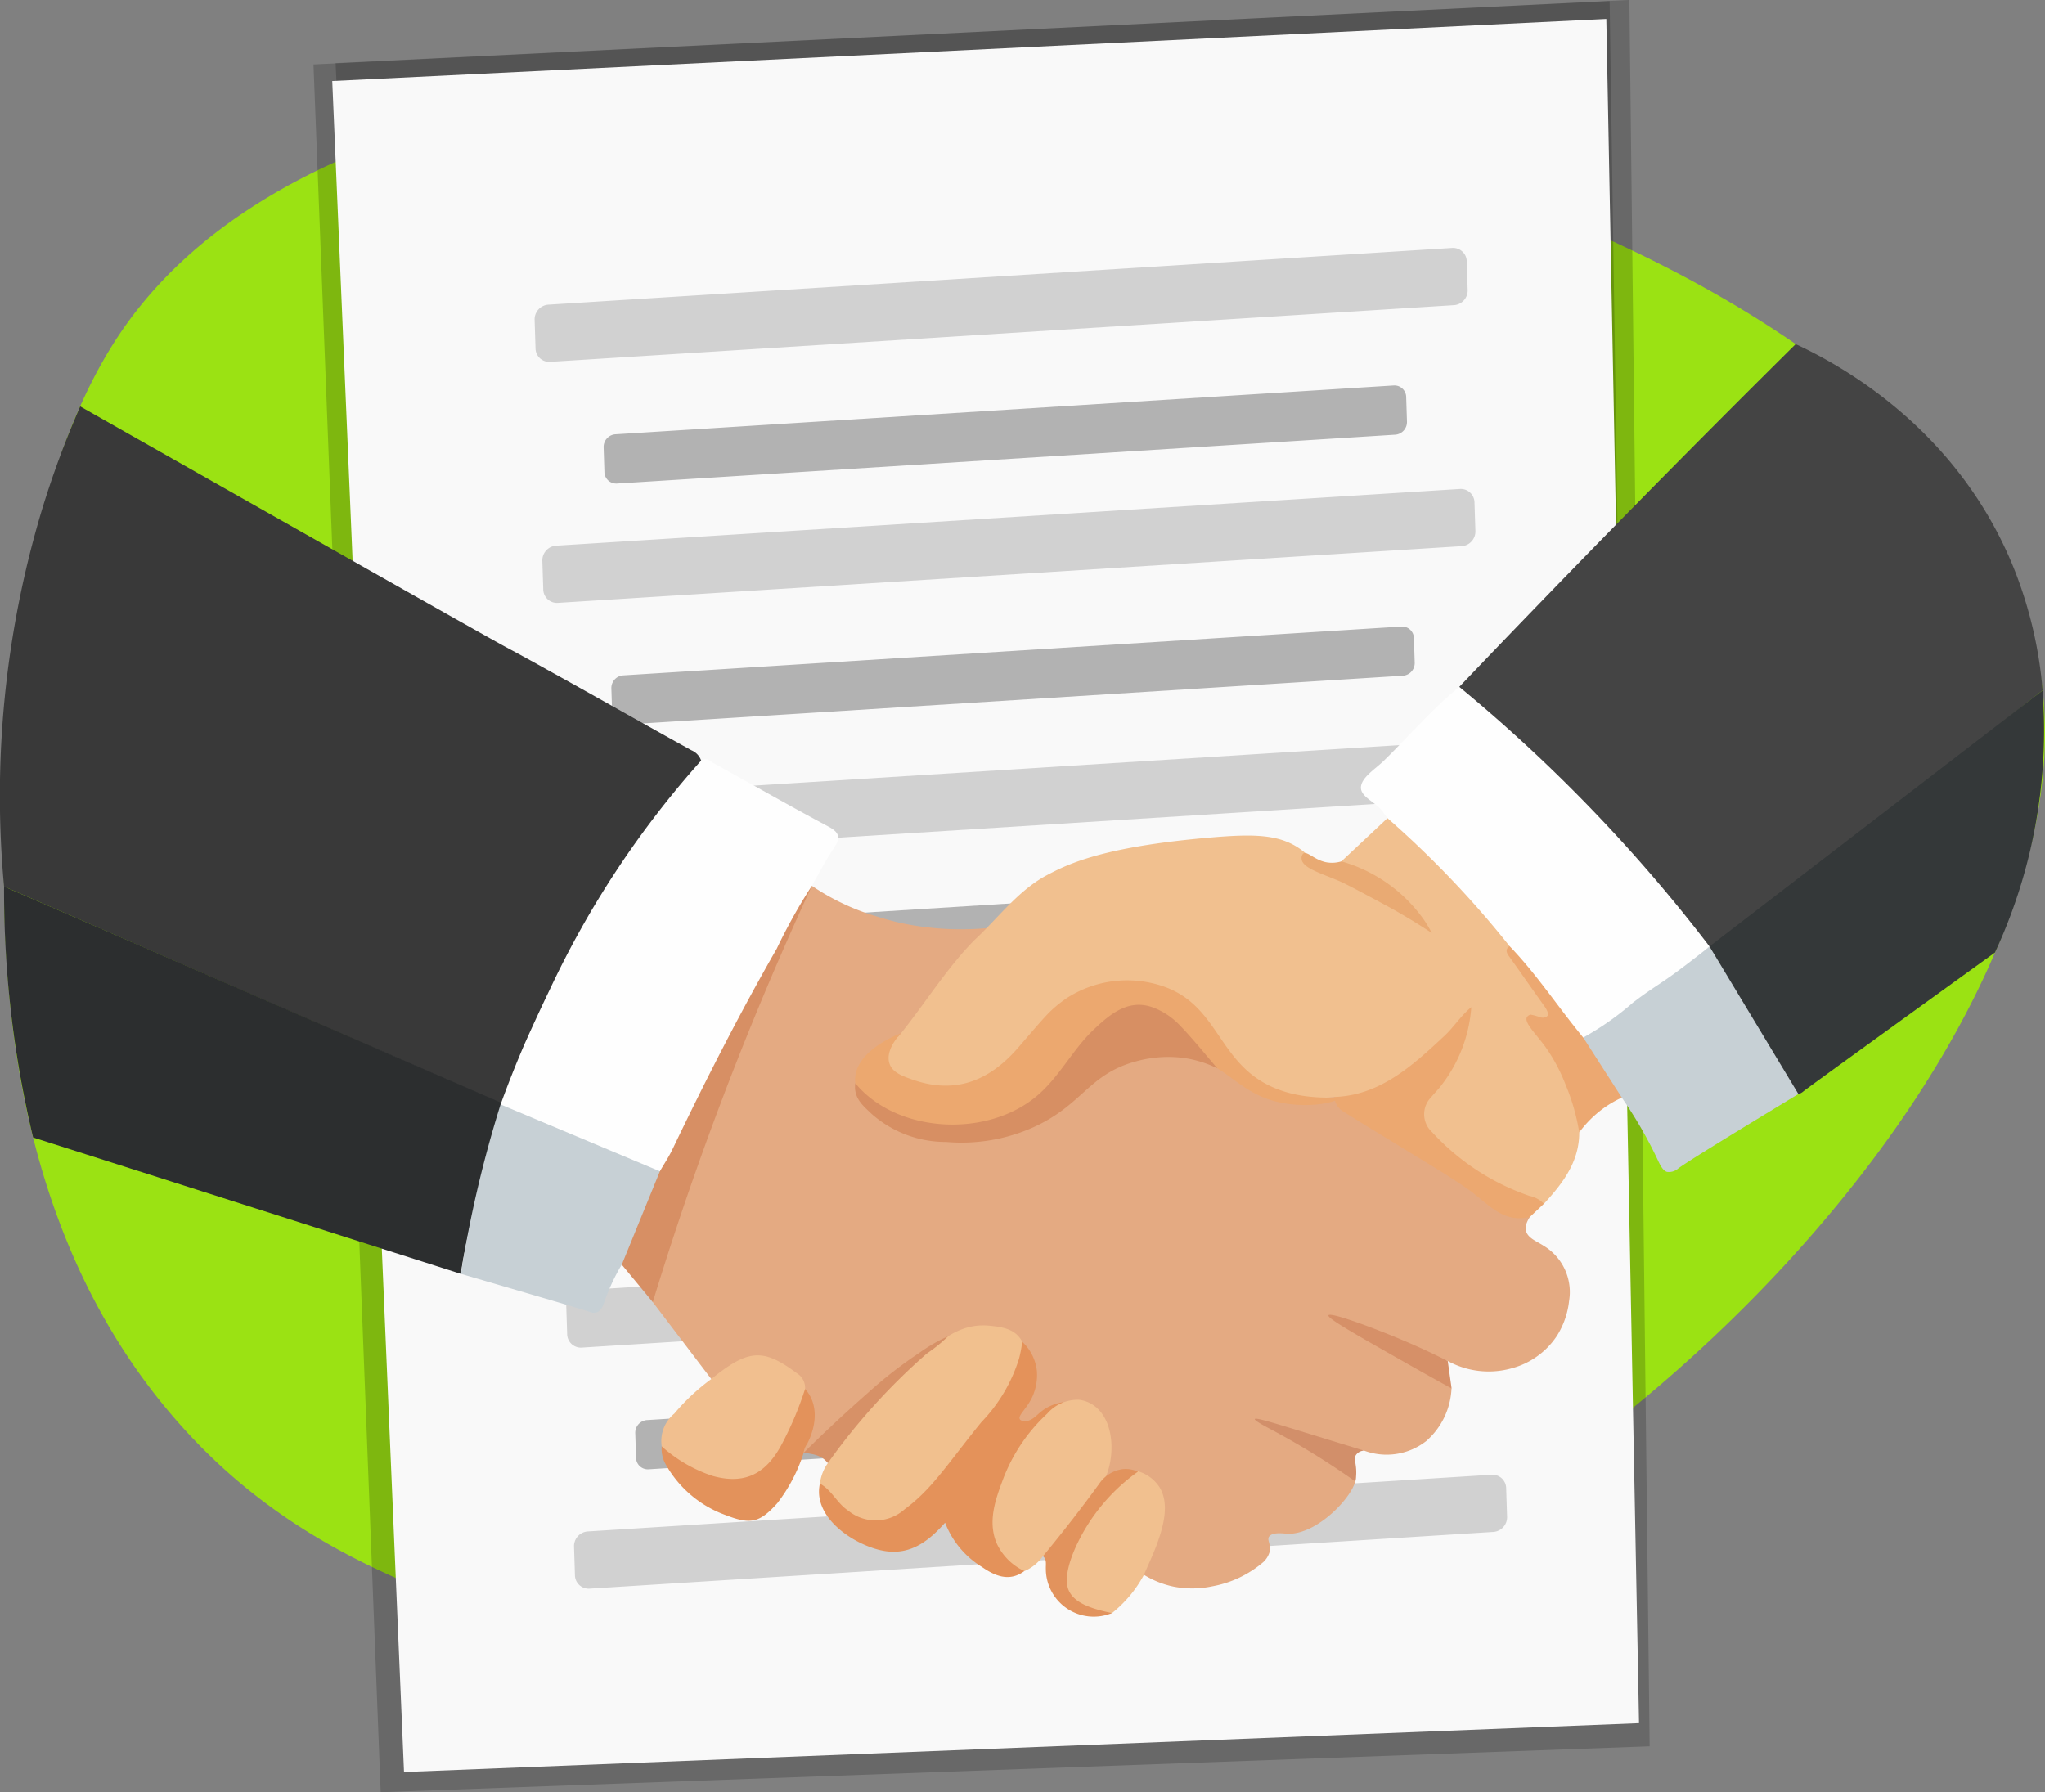
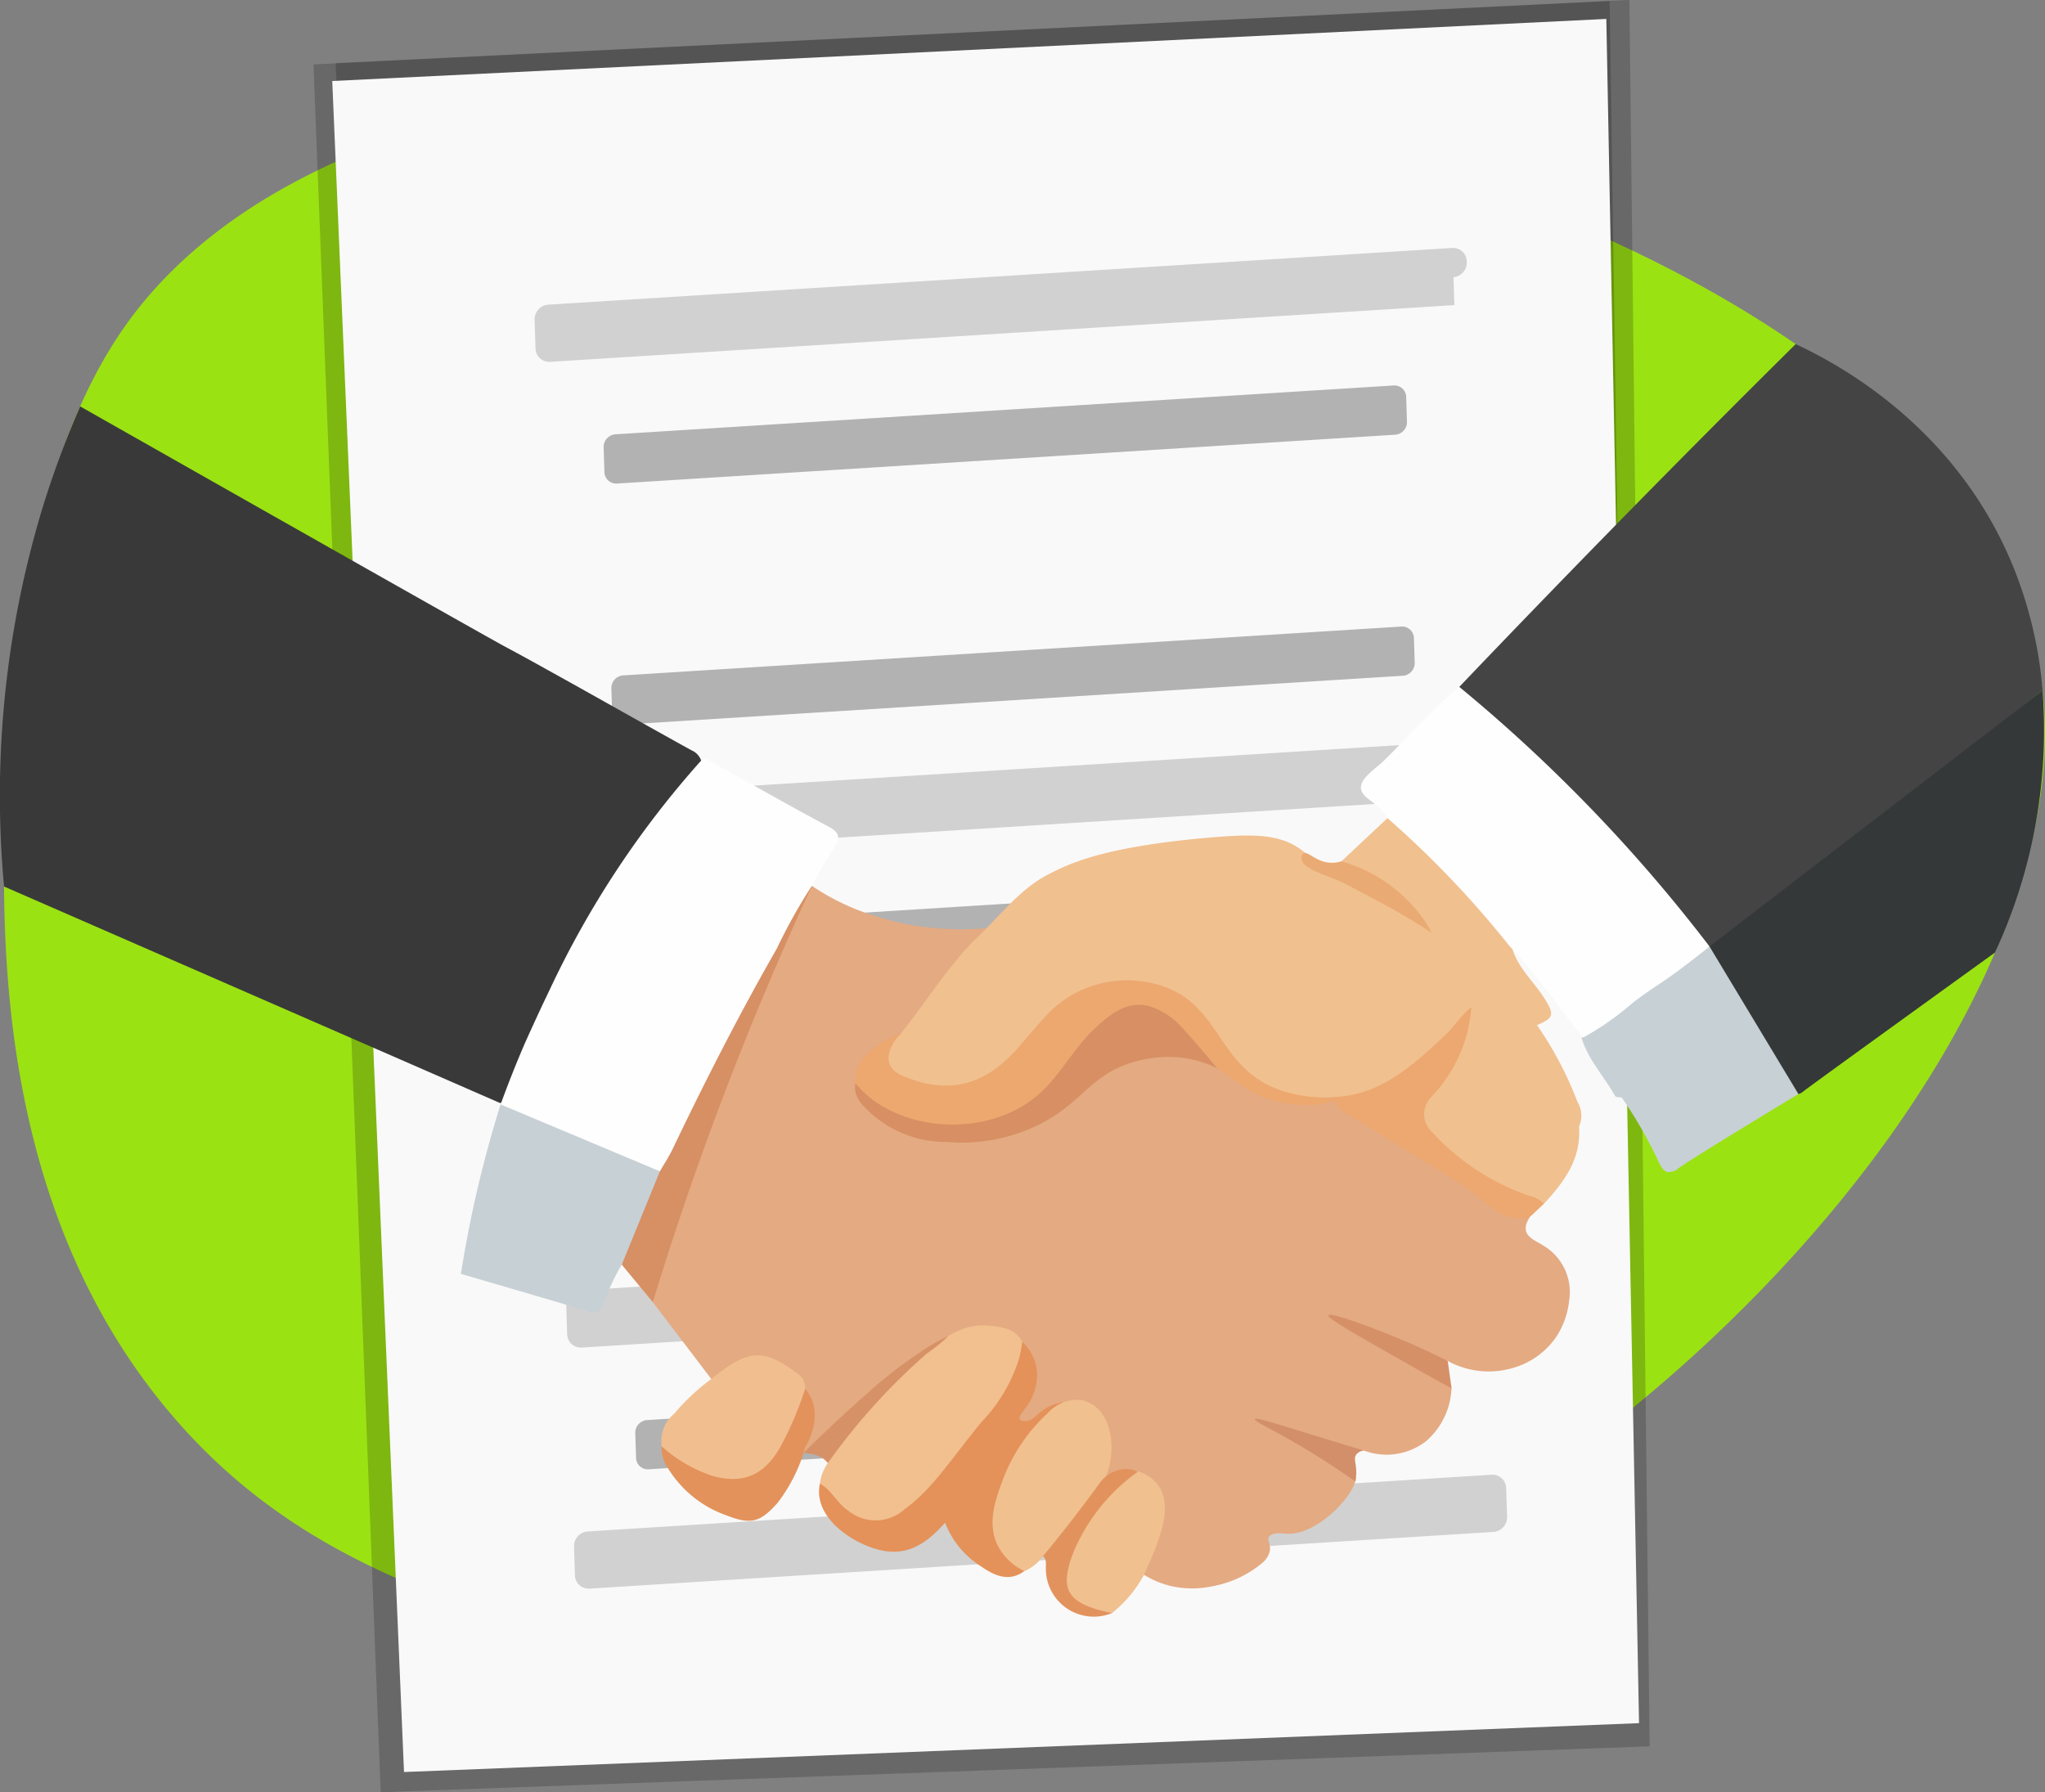
<svg xmlns="http://www.w3.org/2000/svg" width="162.131" height="142.109">
  <rect width="100%" height="100%" fill="#808080" stroke="none" />
  <g id="Group_44" data-name="Group 44" transform="translate(-887.569 -4471.846)">
    <path id="Path_86" data-name="Path 86" d="M897.277 4498c-8.681 12.588-9.189 33.21-9.311 38.167-.241 9.779-.778 31.563 13.315 47.989 8.647 10.078 18.914 13.607 28.818 17.011a90.906 90.906 0 0040.573 4.277c40.276-5.508 84.278-50.994 78.518-80.974-8.411-43.77-125.024-65.458-151.913-26.47z" fill="#9be213" />
    <g id="Group_43" data-name="Group 43">
      <path id="Path_87" data-name="Path 87" d="M917.751 4613.955l-5.328-137 104.326-5.114q.8 69.237 1.606 138.474z" opacity=".19" />
      <path id="Path_88" data-name="Path 88" d="M919.716 4597.339l-5.54-120.489 101.009-4.922 1.783 119.354a54.316 54.316 0 01-8.9 7.185 52.076 52.076 0 01-11.9 5.669c-18.577 6.364-40.2 4.038-40.2 4.038a105.21 105.21 0 01-36.252-10.835z" opacity=".19" />
      <path id="Path_89" data-name="Path 89" d="M919.6 4612.354l-5.689-134.085 101.01-4.922q1.3 67.566 2.593 135.132z" fill="#f9f9f9" />
      <path id="Path_90" data-name="Path 90" d="M1004.129 4535.121l-71.722 4.5a1.087 1.087 0 01-1.127-1.093l-.071-2.213a1.171 1.171 0 011.052-1.229l71.723-4.5a1.086 1.086 0 011.126 1.092l.071 2.213a1.171 1.171 0 01-1.052 1.23z" fill="#d1d1d1" />
      <path id="Path_91" data-name="Path 91" d="M999.463 4545.4l-61.751 3.876a.935.935 0 01-.97-.94l-.062-1.906a1.008 1.008 0 01.906-1.058l61.752-3.876a.934.934 0 01.97.94l.061 1.906a1.008 1.008 0 01-.906 1.058z" fill="#b2b2b2" />
      <path id="Path_92" data-name="Path 92" d="M1004.742 4554.232l-71.722 4.5a1.087 1.087 0 01-1.127-1.092l-.071-2.213a1.171 1.171 0 011.052-1.229l71.723-4.5a1.087 1.087 0 011.127 1.092l.071 2.213a1.171 1.171 0 01-1.053 1.229z" fill="#d1d1d1" />
      <path id="Path_93" data-name="Path 93" d="M1000.077 4564.506l-61.752 3.877a.937.937 0 01-.97-.941l-.061-1.9a1.007 1.007 0 01.906-1.058l61.751-3.877a.936.936 0 01.97.941l.062 1.905a1.007 1.007 0 01-.906 1.053z" fill="#b2b2b2" />
-       <path id="Path_94" data-name="Path 94" d="M1002.875 4496.039l-71.722 4.5a1.087 1.087 0 01-1.127-1.092l-.071-2.213a1.172 1.172 0 011.052-1.23l71.723-4.5a1.088 1.088 0 011.127 1.093l.071 2.213a1.171 1.171 0 01-1.053 1.229z" fill="#d1d1d1" />
+       <path id="Path_94" data-name="Path 94" d="M1002.875 4496.039l-71.722 4.5a1.087 1.087 0 01-1.127-1.092l-.071-2.213a1.172 1.172 0 011.052-1.23l71.723-4.5a1.088 1.088 0 011.127 1.093a1.171 1.171 0 01-1.053 1.229z" fill="#d1d1d1" />
      <path id="Path_95" data-name="Path 95" d="M998.209 4506.313l-61.751 3.876a.935.935 0 01-.97-.94l-.061-1.906a1.007 1.007 0 01.906-1.058l61.751-3.876a.935.935 0 01.97.94l.061 1.906a1.007 1.007 0 01-.906 1.058z" fill="#b2b2b2" />
-       <path id="Path_96" data-name="Path 96" d="M1003.488 4515.15l-71.722 4.5a1.087 1.087 0 01-1.127-1.092l-.071-2.213a1.171 1.171 0 011.053-1.229l71.722-4.5a1.087 1.087 0 011.127 1.092l.071 2.213a1.171 1.171 0 01-1.053 1.229z" fill="#d1d1d1" />
      <path id="Path_97" data-name="Path 97" d="M998.823 4525.425l-61.752 3.876a.937.937 0 01-.97-.941l-.061-1.9a1.007 1.007 0 01.906-1.058l61.751-3.877a.938.938 0 01.971.941l.061 1.905a1.009 1.009 0 01-.906 1.054z" fill="#b2b2b2" />
      <path id="Path_98" data-name="Path 98" d="M1005.383 4574.2l-71.722 4.5a1.088 1.088 0 01-1.127-1.093l-.071-2.213a1.17 1.17 0 011.052-1.229l71.723-4.5a1.086 1.086 0 011.126 1.092l.071 2.213a1.17 1.17 0 01-1.052 1.23z" fill="#d1d1d1" />
      <path id="Path_99" data-name="Path 99" d="M1000.717 4584.477l-61.751 3.876a.935.935 0 01-.97-.94l-.062-1.906a1.007 1.007 0 01.906-1.058l61.752-3.876a.935.935 0 01.97.94l.061 1.9a1.009 1.009 0 01-.906 1.064z" fill="#b2b2b2" />
      <path id="Path_100" data-name="Path 100" d="M1006 4593.314l-71.722 4.5a1.087 1.087 0 01-1.127-1.092l-.071-2.213a1.17 1.17 0 011.052-1.229l71.723-4.5a1.088 1.088 0 011.127 1.092l.071 2.213a1.171 1.171 0 01-1.053 1.229z" fill="#d1d1d1" />
    </g>
    <path id="Path_101" data-name="Path 101" d="M996.584 4580.641h.047c-.014.025-.031.027-.047 0z" fill="#ebbe06" />
    <ellipse id="Ellipse_1" data-name="Ellipse 1" cx="1.722" cy="1.608" rx="1.722" ry="1.608" transform="rotate(-79.527 3202.535 1711.609)" fill="#161616" />
    <path id="Path_102" data-name="Path 102" d="M1003.265 4526.309q3.156-3.309 6.361-6.623 10.182-10.529 20.308-20.556c3.325 1.551 12.9 6.6 17.393 18.015a33.586 33.586 0 012.184 9.444c-14.435 11.405-24.924 19.694-25.371 20.078a1.531 1.531 0 01-.812.383 1.145 1.145 0 01-.427-.036c-1.5-1.273-2.442-3.059-3.666-4.585a97.9 97.9 0 00-14.646-14.6c-.509-.417-1.248-.654-1.324-1.52z" fill="#444" />
    <path id="Path_103" data-name="Path 103" d="M893.925 4504.071c24.7 14.008 32.65 18.491 33.687 19.049.141.076 1.431.764 3.209 1.755.174.1.274.154.539.3 3.679 2.04 7.336 4.122 11.017 6.157a1.373 1.373 0 01.782.826c.112.679-.353 1.075-.716 1.485a77.848 77.848 0 00-14.226 24.465 2.924 2.924 0 01-.594 1.092.707.707 0 01-.423.1l-39.309-17.16a78.691 78.691 0 012.965-29.746 75.526 75.526 0 013.069-8.323z" fill="#393939" />
    <path id="Path_104" data-name="Path 104" d="M1023.1 4546.892l26.408-20.3a41.914 41.914 0 01-3.774 20.783c-8.588 6.2-14.8 10.693-15.181 11a.988.988 0 01-.654.255.631.631 0 01-.287-.1q-.456-.551-.905-1.139a38.272 38.272 0 01-5.607-10.499z" fill="#343839" />
-     <path id="Path_105" data-name="Path 105" d="M887.891 4542.141l39.41 17.141a1.337 1.337 0 01.037 1.335 66.824 66.824 0 00-2.951 10.552c-.1.51-.2 1.072-.276 1.684l-33.917-10.815a83.257 83.257 0 01-1.75-9.905 84.7 84.7 0 01-.553-9.992z" fill="#2c2e2f" />
    <path id="Path_106" data-name="Path 106" d="M951.936 4542.084a18.5 18.5 0 005 2.389c.261.077 1.04.335 2.015.552a22.975 22.975 0 007.637.333 42.786 42.786 0 00-2.4 2.311 8.735 8.735 0 00-.914.987c-1.443 1.847-2.616 3.946-4.376 5.511-2.073.449-3.494 2.118-3.211 3.781 1.029 2.51 3.081 3.485 5.423 3.9a14.956 14.956 0 007.152-.484 8.39 8.39 0 003.6-2.155 10.957 10.957 0 0112.143-3.041c1.3.565 2.413 1.478 3.654 2.159a2.331 2.331 0 002.609.1 13.279 13.279 0 012.927.162c2.634 2.489 5.909 3.9 8.885 5.82.915.588 1.778 1.239 2.654 1.875a11.453 11.453 0 004.137 2.043c-.969 1.462.35 1.812 1.048 2.279a4.282 4.282 0 012.05 4.4 6.482 6.482 0 01-.985 2.793 6.211 6.211 0 01-3.567 2.542 6.746 6.746 0 01-5.074-.585 48.535 48.535 0 01-8.256-3.208 46.69 46.69 0 017.118 4.108 5.736 5.736 0 011.442 1.277 5.881 5.881 0 01-2 4.175 5.112 5.112 0 01-4.943.756 38.467 38.467 0 01-4.245-.866 34.171 34.171 0 01-4.116-1.542c-.2-.021-.019.255-.025.045 0-.051.047-.055.146-.014 2.613 1.059 4.755 3.032 7.336 4.156a.421.421 0 01.207.21c.438.99-2.853 4.817-5.471 4.6-.319-.026-1.094-.119-1.35.23-.19.26.162.619.05 1.177a1.75 1.75 0 01-.528.862 8.571 8.571 0 01-4 1.9 7.71 7.71 0 01-3.088.031 7.307 7.307 0 01-2.37-.946c-.431-.682.108-1.191.341-1.728a8.273 8.273 0 00.867-3.64c-.074-1.767-.974-2.552-2.528-2.281-.681-.162-1.292.615-1.99.224-.356-1.1.4-2.1.323-3.208-.163-2.4-2.025-3.512-4.053-2.322a4.164 4.164 0 01-.653.368c-.764.011-1.5 1.252-2.125.526-.677-.789.4-1.562.66-2.354a3.442 3.442 0 00-.481-3.492 4.26 4.26 0 00-5.707-.676 11.429 11.429 0 01-1.582 1.152 9.6 9.6 0 00-3.657 2.292c-1.85 1.661-3.542 3.5-5.233 5.34l-1.161.121c-.422-.588.093-1.076.212-1.593.273-1.189.507-2.35-.3-3.393-1.575-2.447-3.623-2.9-6.04-1.328-.367.238-.694.625-1.193.46l-4.64-6.1c0-2.192.9-4.158 1.556-6.169 2.28-7 5.02-13.81 7.816-20.6a2.249 2.249 0 00.213-1.223 10.771 10.771 0 013.041-4.999z" fill="#e4aa82" />
    <path id="Path_107" data-name="Path 107" d="M993.357 4558.826a11.328 11.328 0 01-3.268-.112c-1.462.171-2.507-.747-3.542-1.57a17.813 17.813 0 01-3.712-4.141 7.193 7.193 0 00-10.539-1.666c-2.018 1.53-3.383 3.736-5.3 5.359-2.31 1.96-6.4 2.185-8.575.376q-1.992-1.654.378-3.04c2.033-2.5 3.737-5.3 5.986-7.607 1.808-1.668 3.306-3.724 5.438-4.993.084-.051.425-.244.911-.485 1.8-.9 4.827-2.037 12.3-2.685 3.681-.319 5.762-.286 7.516 1.129a3.446 3.446 0 00.333.288c1.919 1.424 4.17 2.193 6.173 3.456.881.555 1.771 1.091 2.63 1.685-1.923-1.394-3.665-3.077-5.847-4.058a.514.514 0 01-.322-.619l3.654-3.426c.446-.3.762.021 1.032.284 2.887 2.816 5.684 5.729 8.307 8.828a2.392 2.392 0 01.478.949c.415 1.742 1.742 2.832 2.629 4.236.8 1.272.766 1.537-.591 2.117a28.543 28.543 0 013.21 6.092 2.1 2.1 0 01.122 1.939c.193 2.6-1.2 4.413-2.78 6.133a16.588 16.588 0 01-9.233-5.581c-.878-1.041-.8-2.147.258-3.375a15.948 15.948 0 003.038-6.038 20.683 20.683 0 01-6.779 5.814c-1.206.628-2.462 1.518-3.905.711z" fill="#f1c08f" />
    <path id="Path_108" data-name="Path 108" d="M924.111 4572.853a92.735 92.735 0 011.287-6.621 94.71 94.71 0 011.9-6.95l12.67 5.357a.834.834 0 01.114.745 47.888 47.888 0 01-3.22 6.74 16.148 16.148 0 00-1.432 3.1 1.265 1.265 0 01-.46.649.8.8 0 01-.629 0c-.586-.203-4.635-1.386-10.23-3.02z" fill="#c7d0d5" />
    <path id="Path_109" data-name="Path 109" d="M1023.1 4546.892l7.049 11.7c-5.1 3.093-8.749 5.33-9.521 5.9a1.111 1.111 0 01-.9.275c-.245-.073-.429-.329-.638-.75a34.639 34.639 0 00-2.939-5.135c-.181-.063-.456.007-.544-.151-.865-1.539-2.1-2.829-2.652-4.579a67.775 67.775 0 016.095-4.695 65.156 65.156 0 014.05-2.565z" fill="#c7d0d5" />
    <path id="Path_110" data-name="Path 110" d="M961.069 4579.152c1.414-1.385 2.97-2.391 4.966-2.188 1.174.12 2.323.3 2.761 1.726a1.578 1.578 0 01-.277 1.479c-2.278 3.916-4.576 7.821-7.991 10.789-3.257 2.832-5.888 2.339-7.957-1.47a3.756 3.756 0 01.122-.585 3.588 3.588 0 01.51-1.045c.849-2.547 2.862-4.127 4.524-5.968.963-1.066 1.905-2.29 3.342-2.738z" fill="#f1c08e" />
    <path id="Path_111" data-name="Path 111" d="M952.571 4589.488c.934.492 1.358 1.563 2.254 2.147a3.441 3.441 0 004.467-.117c2.182-1.607 3.345-3.532 6.08-6.906a12.648 12.648 0 002.988-5.038 10.044 10.044 0 00.254-1.336 3.714 3.714 0 011.152 2.22 4.186 4.186 0 01-.374 2.192c-.439.921-1.132 1.421-.972 1.724.075.142.289.15.4.154.523.021.887-.422 1.264-.732a3.631 3.631 0 011.764-.765 28.423 28.423 0 00-2.048 2.431 14.43 14.43 0 00-2.829 5.2c-.538 2.037-.362 3.745 1.34 5a1.054 1.054 0 01.477.751c-1.234.924-2.413.341-3.381-.327a7.106 7.106 0 01-2.91-3.5c-1.281 1.442-2.669 2.494-4.582 2.27-2.175-.241-5.973-2.475-5.344-5.368z" fill="#e4925a" />
    <path id="Path_112" data-name="Path 112" d="M968.788 4596.421a4.493 4.493 0 01-2.208-2.219c-.722-1.73-.076-3.5.516-5.074a13.683 13.683 0 013.5-5.192 3.206 3.206 0 012.524-1.1 2.561 2.561 0 011.294.547c1.438 1.148 1.547 3.69.892 5.4a5.121 5.121 0 01-.249.55c-1.025 2.064-2.652 3.666-3.847 5.6-.215.347-.61.292-.953.3a3.445 3.445 0 01-1.469 1.188z" fill="#f1c08f" />
    <path id="Path_113" data-name="Path 113" d="M943.963 4581.19c2.948-2.388 4.116-2.446 6.78-.462a1.362 1.362 0 01.655 1.25 8.9 8.9 0 01-3.9 7.076c-2.067 1.349-5.939-.087-7.467-2.527a2.817 2.817 0 011-2.595 16.562 16.562 0 012.932-2.742z" fill="#f1bf8f" />
    <path id="Path_114" data-name="Path 114" d="M993.357 4558.826c3.62-.121 6.2-2.481 8.745-4.859.733-.685 1.288-1.586 2.114-2.261a11.393 11.393 0 01-2.286 6.08c-.266.381-.606.7-.9 1.064a1.919 1.919 0 00.079 2.767 18.7 18.7 0 007.723 5.057 2.216 2.216 0 011.143.621l-1.1 1.035c-2.152.578-3.421-1.142-4.889-2.167-1.683-1.176-3.445-2.19-5.178-3.265-1.544-.958-3.109-1.878-4.639-2.86a1.48 1.48 0 01-.812-1.212z" fill="#eca870" />
    <path id="Path_115" data-name="Path 115" d="M936.865 4572.124l3.021-7.4a12.168 12.168 0 011.443-3.554c2.585-5.189 4.556-9.218 6.313-12.212a145.164 145.164 0 014.294-6.87 258.1 258.1 0 00-11.636 29.879q-.5 1.567-.977 3.126-1.228-1.487-2.458-2.969z" fill="#d78f64" />
    <path id="Path_116" data-name="Path 116" d="M976.84 4588.925c.3-.217.559-.38.717-.478a3.066 3.066 0 011.951 1.338c.769 1.279.34 2.993-.222 4.523-.3.82-.681 1.61-1.025 2.414a9.8 9.8 0 01-2.528 3.026c-3.511.123-4.591-1.964-3.56-4.483a15.963 15.963 0 014.667-6.34z" fill="#f1c08f" />
    <path id="Path_117" data-name="Path 117" d="M940.028 4586.527a11.305 11.305 0 004.061 2.355c2.448.671 4.153-.087 5.431-2.465a26.617 26.617 0 001.878-4.439c.953 1.057 1.027 2.667.16 4.368a1.483 1.483 0 00-.276.7 12.842 12.842 0 01-2.083 3.987c-1.4 1.565-2.129 1.713-4.068.959a8.888 8.888 0 01-4.848-4.151 2.582 2.582 0 01-.255-1.314z" fill="#e3925b" />
-     <path id="Path_118" data-name="Path 118" d="M1013.092 4554.114l3.059 4.764a8.438 8.438 0 00-1.743 1.063 8.889 8.889 0 00-1.634 1.694 16.368 16.368 0 00-1.072-3.757 13.671 13.671 0 00-1.6-3.009c-.795-1.09-1.707-1.934-1.476-2.37a.45.45 0 01.3-.2 4.434 4.434 0 01.45.108c.3.088.415.158.606.123a.4.4 0 00.28-.142c.13-.216-.168-.649-.289-.817-.934-1.3-1.847-2.621-2.781-3.923-.213-.3-.268-.537.054-.783.46-.076.74.251.985.554 1.734 2.136 3.68 4.097 4.861 6.695z" fill="#eca871" />
    <path id="Path_119" data-name="Path 119" d="M977.787 4588.539a14.964 14.964 0 00-4.946 6c-.972 2.2-.676 3.1-.541 3.408.371.85 1.42 1.4 3.433 1.8a3.8 3.8 0 01-5.248-3.508c-.012-.358.086-.736-.228-1q1.5-1.809 3.016-3.8.8-1.049 1.543-2.08a2.687 2.687 0 011.715-1.015 2.338 2.338 0 011.256.195z" fill="#e2935d" />
    <path id="Path_120" data-name="Path 120" d="M1002.656 4581.94c-.84-.462-2.065-1.141-3.537-1.976-4.219-2.394-6.329-3.591-6.23-3.824.124-.29 3.592 1 5.86 1.957a56.67 56.67 0 013.6 1.666z" fill="#d69068" />
    <path id="Path_121" data-name="Path 121" d="M995.025 4589.321a60.967 60.967 0 00-6.47-4.016c-.61-.325-1.546-.809-1.5-.937.054-.144 1.33.253 4.45 1.212 1.829.563 3.3 1.014 4.21 1.291a.813.813 0 00-.656.363c-.176.326.056.674.035 1.452a3.723 3.723 0 01-.069.635z" fill="#d28f6a" />
    <path id="Path_122" data-name="Path 122" d="M961.069 4579.152a49.712 49.712 0 00-7.866 8.706 1.924 1.924 0 00-.448-.412 2.4 2.4 0 00-.862-.312 4.46 4.46 0 00-.611-.09 120.585 120.585 0 015.111-4.769 34.891 34.891 0 014.051-3.155 13.151 13.151 0 012.292-1.322 11.475 11.475 0 01-1.667 1.354z" fill="#d79167" />
    <path id="Path_123" data-name="Path 123" d="M949.148 4547.075c-2.97 5.18-5.68 10.509-8.267 15.908-.288.6-.662 1.159-.995 1.737l-12.629-5.3a86.877 86.877 0 011.892-4.776s.963-2.171 2.006-4.331a74.875 74.875 0 0112-18.157c.435-.3.737.061 1.058.239 3.011 1.664 6 3.373 9.033 4.99.878.468 1 .882.412 1.744-.639.935-1.156 1.964-1.727 2.953a45.371 45.371 0 00-2.783 4.993z" fill="#fefefe" />
    <path id="Path_124" data-name="Path 124" d="M1013.092 4554.114c-1.979-2.388-3.691-5.022-5.844-7.25a78.008 78.008 0 00-9.679-10.147c-.146-.2-.288-.4-.438-.6-.538-.7-1.784-1.11-1.657-1.937.113-.74 1.137-1.365 1.792-2 2-1.951 3.83-4.109 6-5.867a124.761 124.761 0 0118.553 18.929q.652.825 1.285 1.654c-.6.481-1.526 1.216-2.693 2.076-1.2.881-2.035 1.339-3.38 2.376a22.751 22.751 0 01-3.939 2.766z" fill="#fefefe" />
    <path id="Path_125" data-name="Path 125" d="M993.915 4540.143a12.015 12.015 0 016.59 4.7 10.648 10.648 0 01.582.985 47.275 47.275 0 00-3.8-2.278c-2.044-1.1-3.066-1.644-3.589-1.865-1.548-.652-2.913-1.037-2.94-1.77a.507.507 0 01.135-.392c.3-.227.873.5 1.807.689a2.54 2.54 0 001.215-.069z" fill="#e9aa73" />
    <path id="Path_126" data-name="Path 126" d="M959.013 4553.768c-.058.056-1.262 1.259-.939 2.365.212.726.961 1.008 1.842 1.317 3.315 1.162 6.04.173 8.393-2.555 2.289-2.654 2.5-2.948 3.752-3.853a8.843 8.843 0 017.874-.937c4.5 1.656 4.2 6.468 9.182 8.2 2.373.825 4.474.44 4.469.669-.006.254-2.613.91-5.26.1-1.846-.563-3.117-1.86-4.241-2.519a10.091 10.091 0 01-2.754-2.507c-2.16-2.708-4.556-2.723-6.94-.107a24.493 24.493 0 00-1.942 2.425 11.315 11.315 0 01-15.518 3.33 3.3 3.3 0 01-1.553-1.962 2.314 2.314 0 01-.005-.5c.208-2.095 3.182-3.289 3.64-3.466z" fill="#eca86f" />
    <path id="Path_127" data-name="Path 127" d="M955.378 4557.736c3.285 3.991 10.519 4.382 14.493.925 1.728-1.5 2.758-3.608 4.387-5.155 1.39-1.321 2.88-2.539 4.873-1.719a5.733 5.733 0 011.891 1.27c1.076 1.1 2.048 2.326 3.063 3.5a8.928 8.928 0 00-2.648-.823 9.548 9.548 0 00-3.825.275c-3.769 1.027-4.184 3.439-8.121 5.222a13.943 13.943 0 01-6.9 1.163 8.883 8.883 0 01-5.912-2.221c-.666-.641-1.466-1.251-1.301-2.437z" fill="#d78f63" />
  </g>
</svg>